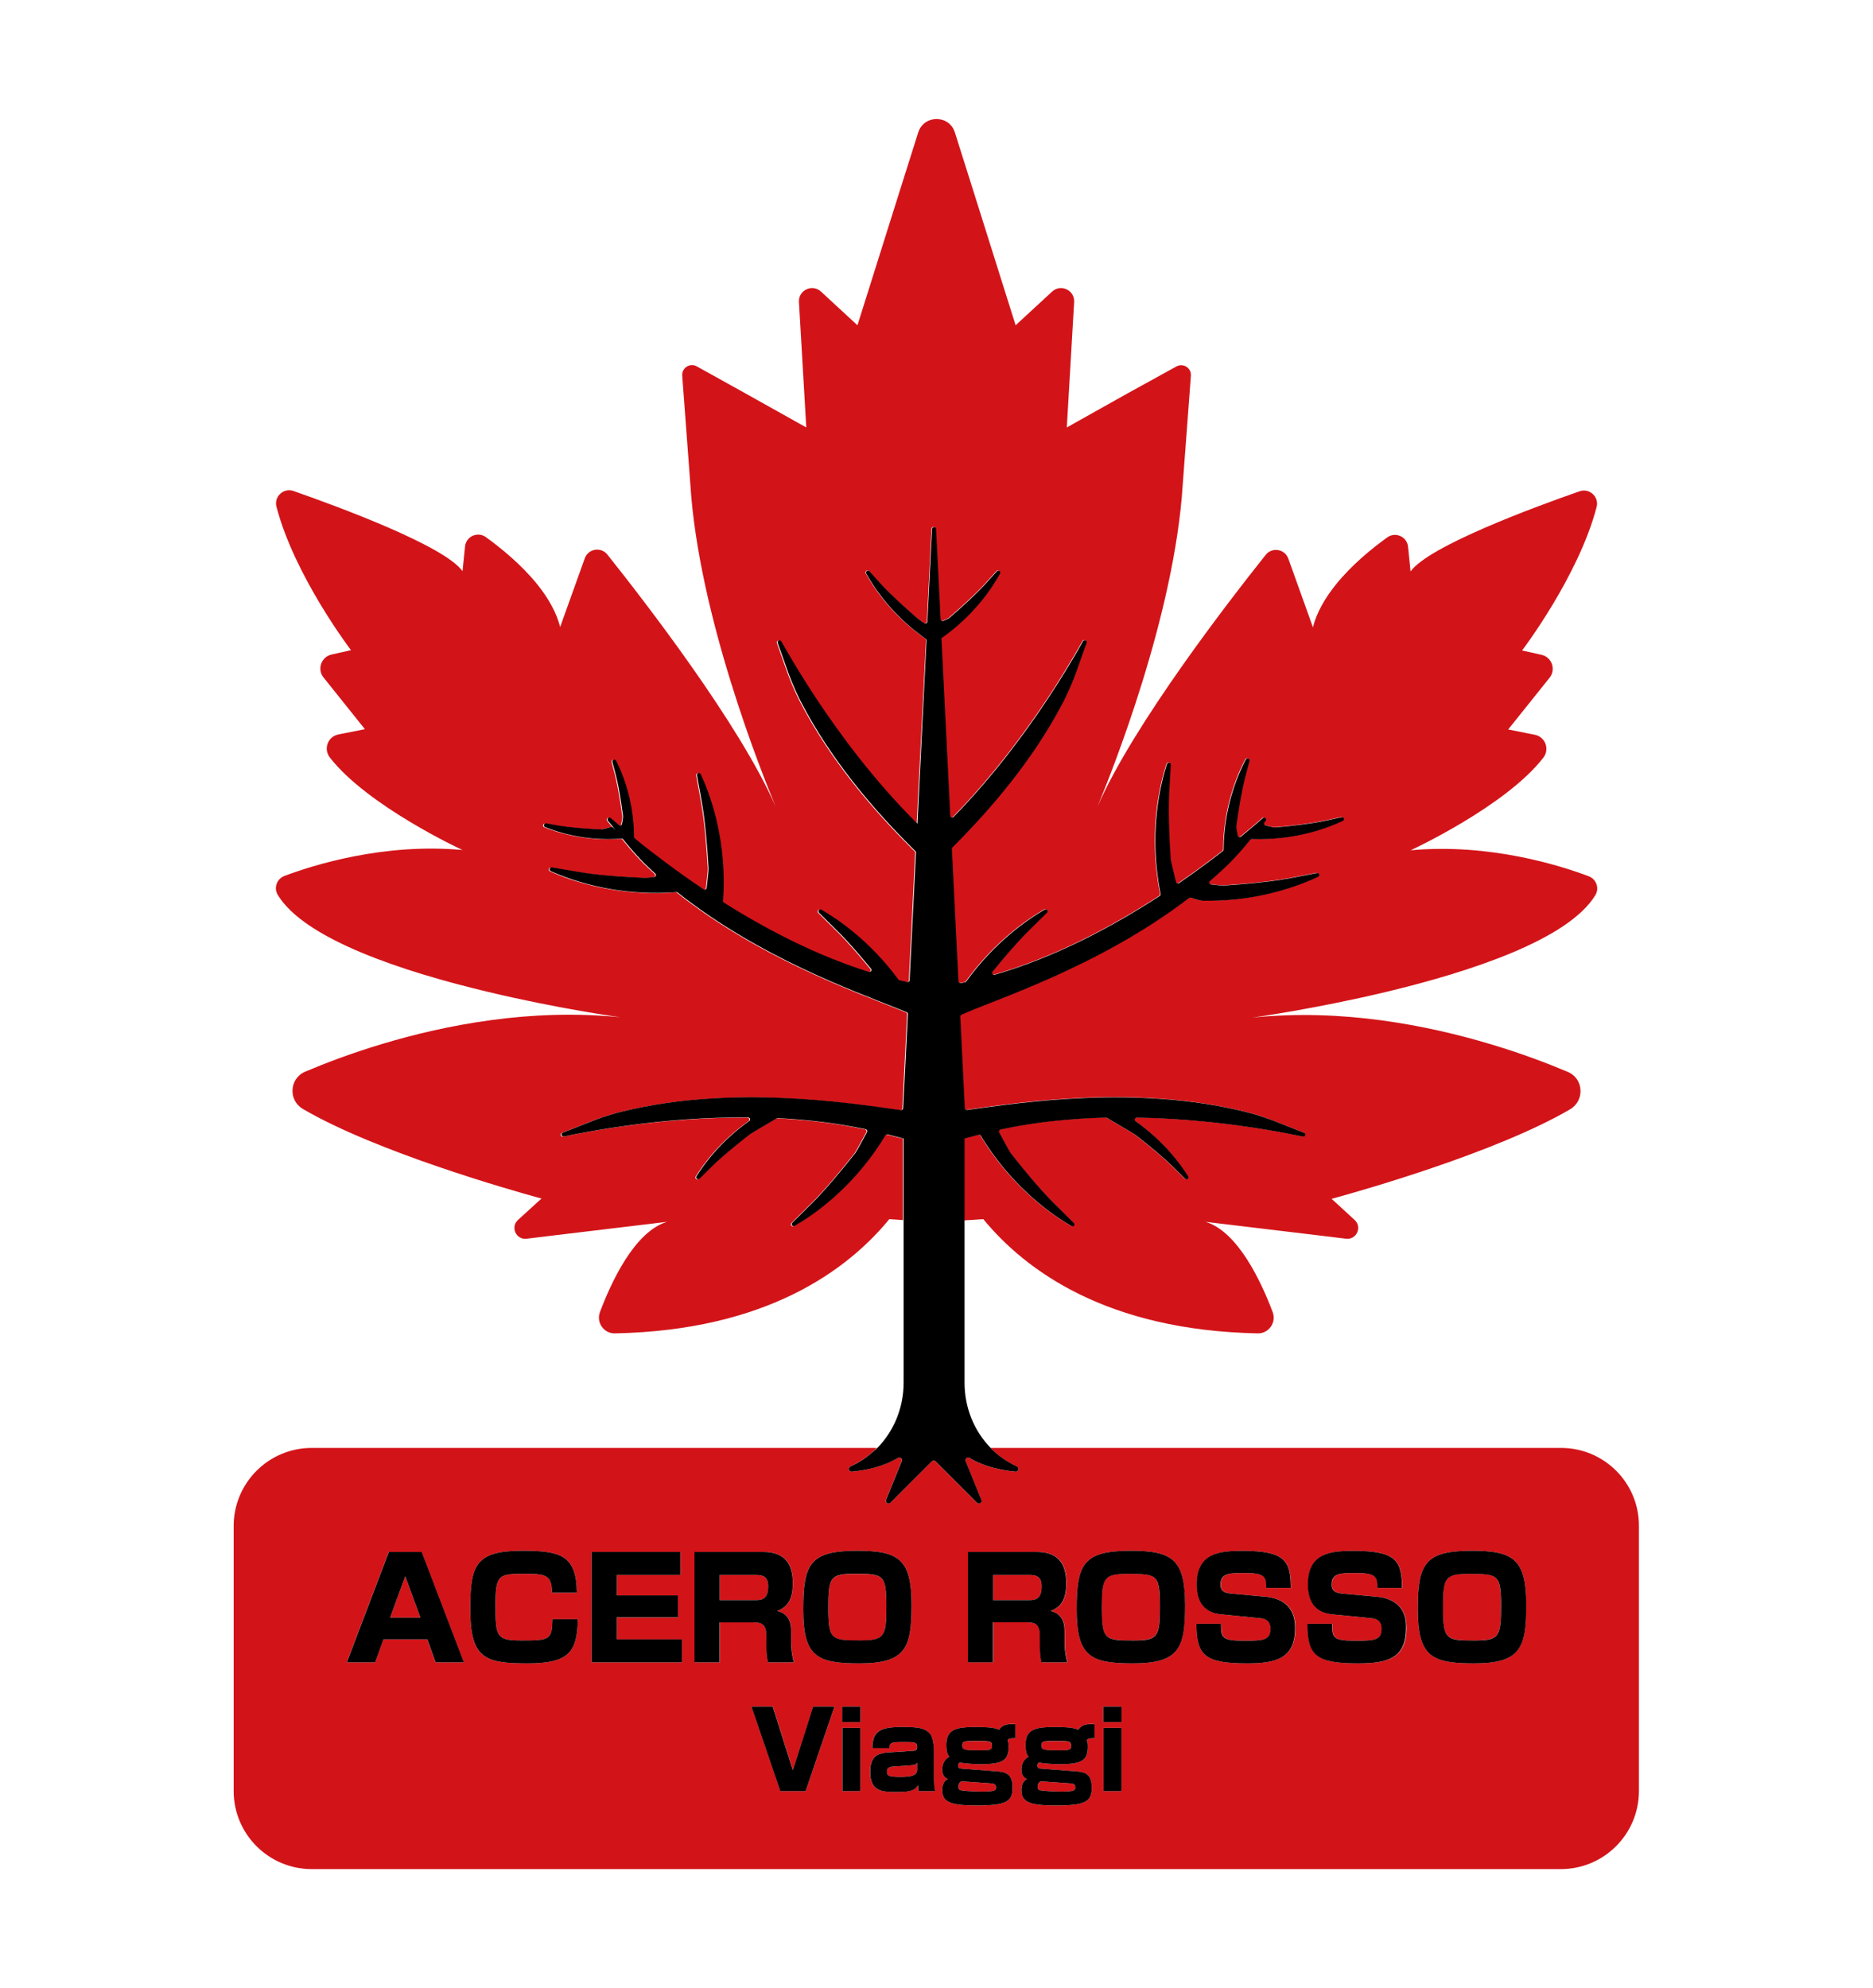
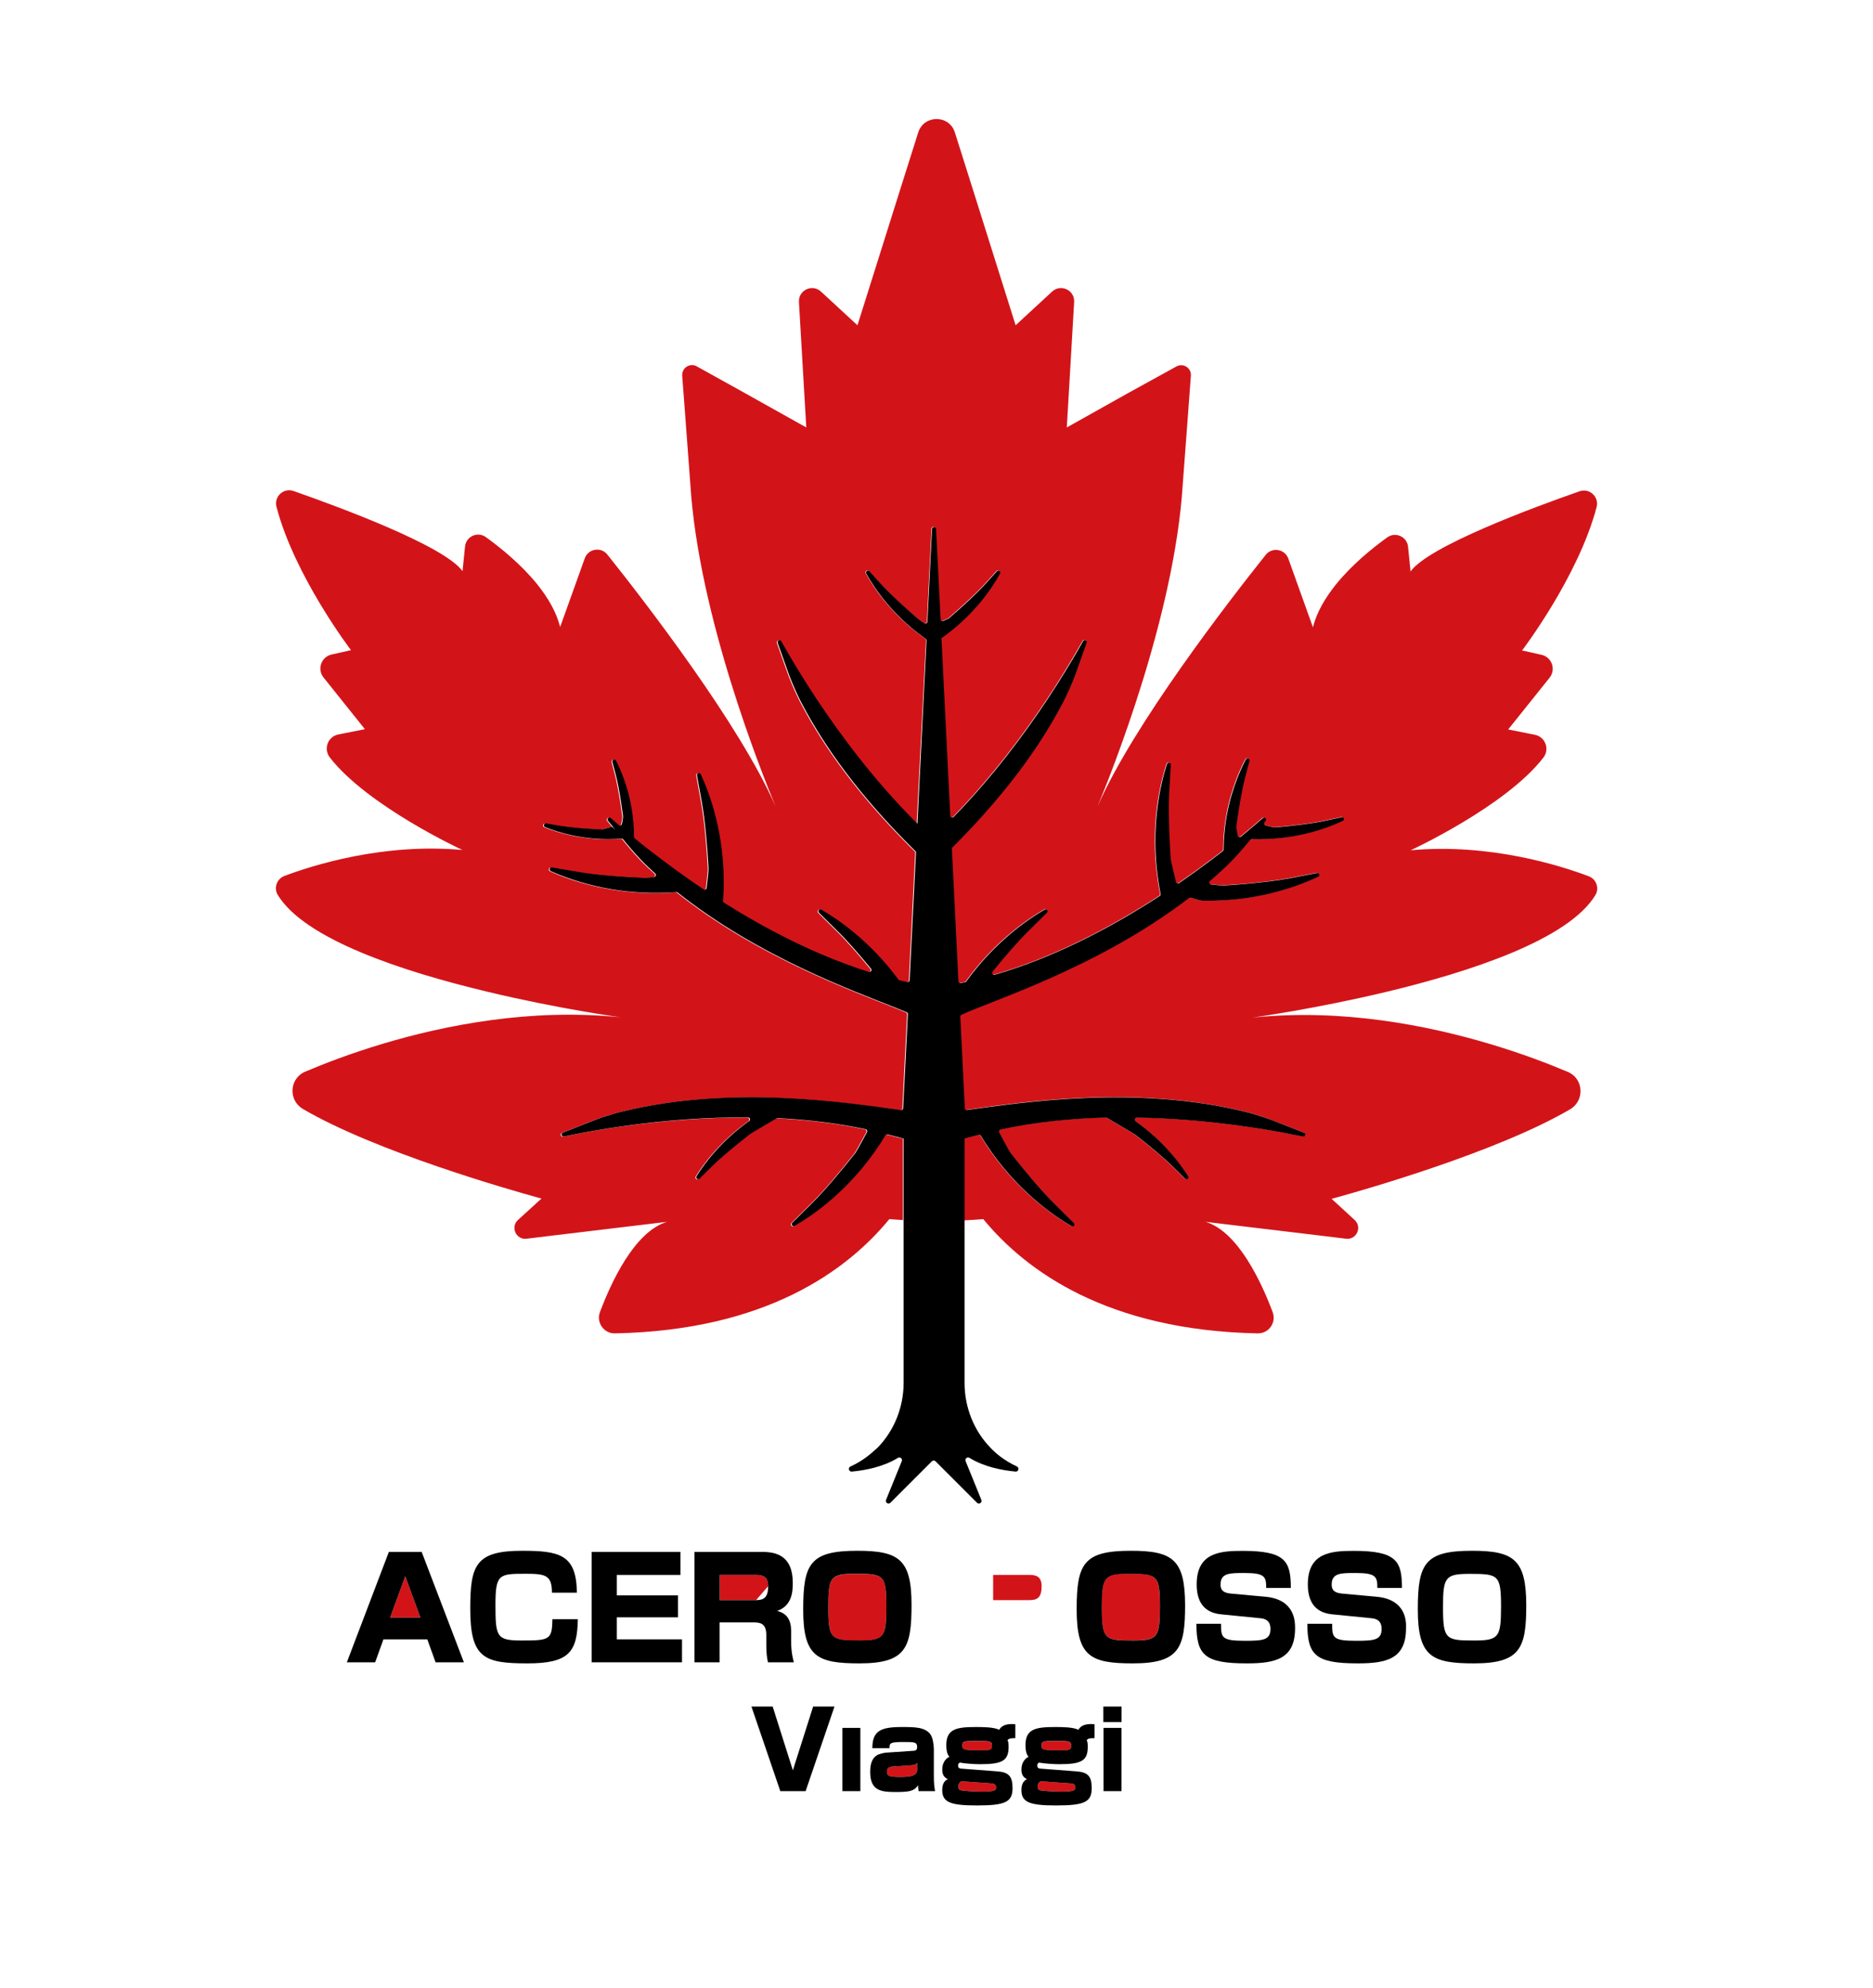
<svg xmlns="http://www.w3.org/2000/svg" version="1.1" id="Livello_1" x="0px" y="0px" viewBox="0 0 1939.7 2058.2" style="enable-background:new 0 0 1939.7 2058.2;" xml:space="preserve">
  <style type="text/css">
	.st0{fill:#D21419;}
	.st1{fill:#FFFFFF;}
</style>
  <g>
    <path class="st0" d="M943.7,1827.8l-19.1,1.3c-5.8,0.4-6.1,3-6.1,5.6c0,4.2,2.6,5.2,13.9,5.2c11.1,0,17.6-1.2,17.6-8.4v-6.3   C949.4,1826.1,948.4,1827.5,943.7,1827.8z" />
    <path class="st0" d="M1094.6,1802.7c-14.1,0-16,0-16,4.7c0,4.6,1.8,5,18,5c11.3,0,12.7,0,12.7-5.1   C1109.3,1802.8,1106.1,1802.7,1094.6,1802.7z" />
    <path class="st0" d="M994.3,1853.4c2.6,1.2,19.5,1.7,23.3,1.7c13.9,0,13.9-1.8,13.9-4.6c0-2.8-1.9-3.8-5.7-4l-29.3-2.1   c-1-0.1-4,1.3-4,5.7C992.5,1851.9,993.2,1852.9,994.3,1853.4z" />
    <path class="st0" d="M1012.6,1802.7c-14.1,0-16,0-16,4.7c0,4.6,1.8,5,18,5c11.3,0,12.7,0,12.7-5.1   C1027.2,1802.8,1024.1,1802.7,1012.6,1802.7z" />
    <path class="st0" d="M1076.4,1853.4c2.6,1.2,19.5,1.7,23.3,1.7c13.9,0,13.9-1.8,13.9-4.6c0-2.8-1.9-3.8-5.7-4l-29.3-2.1   c-1-0.1-4,1.3-4,5.7C1074.6,1851.9,1075.2,1852.9,1076.4,1853.4z" />
    <path class="st0" d="M890.3,1698.6c25.4,0,27.6-3.5,27.6-34.5c0-33.7-2.6-34.5-32.5-34.5c-25.4,0-27.6,3.5-27.6,34.5   C857.8,1697.7,860.6,1698.6,890.3,1698.6z" />
-     <path class="st0" d="M1521.9,1629.5c-25.4,0-27.6,3.5-27.6,34.5c0,33.6,2.8,34.5,32.5,34.5c25.4,0,27.6-3.5,27.6-34.5   C1554.4,1630.4,1551.8,1629.5,1521.9,1629.5z" />
    <polygon class="st0" points="404,1674.9 435.4,1674.9 419.7,1632.1  " />
    <path class="st0" d="M1078.7,1642.4c0-9.4-4.9-11.7-12.3-11.7h-37.9v26.1h37.7C1074.2,1656.8,1078.7,1654.2,1078.7,1642.4z" />
-     <path class="st0" d="M795.5,1642.4c0-9.4-4.9-11.7-12.3-11.7h-37.9v26.1H783C791,1656.8,795.5,1654.2,795.5,1642.4z" />
-     <path class="st0" d="M1616.6,1499.2h-590.8c3,3.1,6.3,6.1,9.8,8.8c5.2,4,11,7.5,17.4,10.4c2.9,1.3,1.8,5.6-1.4,5.3   c-14-1.3-32.7-4.9-47.7-14.2c-2.3-1.4-5,0.9-4,3.4l16.3,40.1c1.1,2.8-2.4,5.1-4.5,3l-42.9-42.9c-1.1-1.1-2.8-1.1-3.9,0l-42.9,42.9   c-2.1,2.1-5.6-0.2-4.5-3l16.3-40.1c1-2.5-1.7-4.8-4-3.4c-15,9.3-33.7,12.9-47.7,14.2c-3.1,0.3-4.2-4-1.4-5.3   c6.4-2.9,12.2-6.5,17.4-10.4c3.5-2.7,6.8-5.6,9.8-8.8h-585c-44.7,0-80.9,36.2-80.9,80.9v274.3c0,44.7,36.2,80.9,80.9,80.9h1293.5   c44.7,0,80.9-36.2,80.9-80.9v-274.3C1697.5,1535.4,1661.3,1499.2,1616.6,1499.2z M887.9,1605.7c43.2,0,56.1,9,56.1,56.1   c0,44.4-5.8,60.5-54,60.5c-43.9,0-58.3-7-58.3-56.1C831.7,1618.8,839.1,1605.7,887.9,1605.7z M451,1721.2l-8.6-23.8h-45.4   l-8.6,23.8h-29.3l43.5-114.3h33.9l43.7,114.3H451z M546.3,1722.3c-45,0-59.3-5.2-59.3-56.6c0-45.1,5.5-60,53.7-60   c38.7,0,56.4,3.9,56.7,43.4h-25.8c0-18.3-6.8-19.6-27.3-19.6c-27.6,0-31.2,0.3-31.2,32.5c0,33.4,1.5,36.6,27.7,36.6   c28.6,0,30.9-0.9,31.3-22h26.3C597.9,1710.6,589.1,1722.3,546.3,1722.3z M706.3,1721.2h-93.6v-114.3h92v23.8h-65.9v21.2h63.2v22.8   h-63.2v22.8h67.4V1721.2z M745.3,1721.2h-26v-114.3h70.5c13.3,0,31.3,3.3,31.3,31.8c0,8.7-0.4,23.8-16.2,29.3   c10.3,2.5,14.5,9.7,14.5,20.7v10.3c0,11.7,1.9,18.7,2.8,22.2h-26.8c-1.3-5.2-1.7-12.2-1.7-17.6v-10.7c0-12.9-7.3-13.1-14.4-13.1   h-33.9V1721.2z M834.3,1854.6h-26.1l-29.9-87.6h22l20.9,66l21-66h22L834.3,1854.6z M890.9,1854.6h-18.6v-65.5h18.6V1854.6z    M891.1,1783.1h-18.9V1767h18.9V1783.1z M951.2,1854.6c-0.2-2-0.4-4.1-0.6-6.1c-4,6.3-9.8,7-22.9,7c-14.7,0-26.6-0.9-26.6-20.6   c0-6.3,0.8-13.4,6.7-17.3c2.4-1.7,8.1-2.8,10-2.9l28-1.9c1.4-0.1,3.9-0.2,3.9-3.8c0-5.2-2.9-5.3-13.3-5.3   c-13.9,0-15.7,0.8-15.3,6.4h-17.8c0.1-17.6,8.1-21.9,30.2-21.9c13.7,0,24.3,0,30,7.6c2.8,3.8,3.4,11.8,3.4,14v28.9   c0,8.2,0.6,11.8,1.3,15.9H951.2z M1002.6,1606.9h70.5c13.3,0,31.3,3.3,31.3,31.8c0,8.7-0.4,23.8-16.2,29.3   c10.3,2.5,14.5,9.7,14.5,20.7v10.3c0,11.7,1.9,18.7,2.8,22.2h-26.8c-1.3-5.2-1.7-12.2-1.7-17.6v-10.7c0-12.9-7.3-13.1-14.4-13.1   h-33.9v41.3h-26V1606.9z M1051.5,1799.7c-5.7,0-7,0.7-8.1,2.1c0.8,1.9,1.1,2.8,1.1,6.9c0,14.3-6.2,18-29.6,18   c-5.2,0-16.3-0.7-20.9-1.7c-1.1,0.7-1.8,1.4-1.8,3c0,2.9,1.9,3.2,3.8,3.3l36.6,2.8c11.9,0.9,16,5,16,17.3c0,14.4-7.3,18-36.9,18   c-27.5,0-35.9-3.3-35.9-15.9c0-5.2,1.3-9.3,5.8-11.4c-5.6-2.1-5.8-7.7-5.8-10c0-7.7,4.6-11.9,7.4-13c-2.8-3.2-3.2-8.2-3.2-12.2   c0-16.8,10.7-18.7,30.7-18.7c6.3,0,19,0,24,2.9c1.3-2,3.9-6.1,13.4-6.1c1.1,0,1.8,0.1,3.3,0.2V1799.7z M1133.5,1799.7   c-5.7,0-7,0.7-8.1,2.1c0.8,1.9,1.1,2.8,1.1,6.9c0,14.3-6.2,18-29.6,18c-5.2,0-16.3-0.7-20.9-1.7c-1.1,0.7-1.8,1.4-1.8,3   c0,2.9,1.9,3.2,3.8,3.3l36.6,2.8c11.9,0.9,16,5,16,17.3c0,14.4-7.3,18-36.9,18c-27.5,0-35.9-3.3-35.9-15.9c0-5.2,1.3-9.3,5.8-11.4   c-5.6-2.1-5.8-7.7-5.8-10c0-7.7,4.6-11.9,7.4-13c-2.8-3.2-3.2-8.2-3.2-12.2c0-16.8,10.7-18.7,30.7-18.7c6.3,0,19,0,24,2.9   c1.3-2,3.9-6.1,13.4-6.1c1.1,0,1.8,0.1,3.3,0.2V1799.7z M1161.4,1854.6h-18.6v-65.5h18.6V1854.6z M1161.5,1783.1h-18.9V1767h18.9   V1783.1z M1173.3,1722.3c-43.9,0-58.3-7-58.3-56.1c0-47.4,7.4-60.5,56.1-60.5c43.2,0,56.1,9,56.1,56.1   C1227.2,1706.2,1221.4,1722.3,1173.3,1722.3z M1291.2,1722.3c-43.8,0-52.1-8.6-52.2-41h25.7c0.1,14.1,0.1,17.6,24.5,17.6   c19.3,0,26.7-0.9,26.7-12.3c0-4.4-1.2-10.2-10-11l-41.2-4.1c-18.4-1.9-25.2-13.9-25.2-31c0-32.9,24.2-34.7,47.7-34.7   c44.5,0,49.6,11,49.8,38.4h-25.5c0-11.7-1.5-15.5-22.6-15.5c-15.2,0-24.7,0-24.7,12c0,5.8,2.8,8.7,11.5,9.4l35,3.2   c30.8,2.8,30.8,25.8,30.8,32.8C1341.2,1717.7,1320.9,1722.3,1291.2,1722.3z M1406.3,1722.3c-43.8,0-52.1-8.6-52.2-41h25.7   c0.1,14.1,0.1,17.6,24.5,17.6c19.3,0,26.7-0.9,26.7-12.3c0-4.4-1.2-10.2-10-11l-41.2-4.1c-18.4-1.9-25.2-13.9-25.2-31   c0-32.9,24.2-34.7,47.7-34.7c44.5,0,49.6,11,49.8,38.4h-25.5c0-11.7-1.5-15.5-22.6-15.5c-15.2,0-24.7,0-24.7,12   c0,5.8,2.8,8.7,11.5,9.4l35,3.2c30.8,2.8,30.8,25.8,30.8,32.8C1456.4,1717.7,1436.1,1722.3,1406.3,1722.3z M1526.6,1722.3   c-43.9,0-58.3-7-58.3-56.1c0-47.4,7.4-60.5,56.1-60.5c43.2,0,56.1,9,56.1,56.1C1580.5,1706.2,1574.7,1722.3,1526.6,1722.3z" />
+     <path class="st0" d="M795.5,1642.4c0-9.4-4.9-11.7-12.3-11.7h-37.9v26.1H783z" />
    <path class="st0" d="M1168.6,1629.5c-25.4,0-27.6,3.5-27.6,34.5c0,33.6,2.8,34.5,32.5,34.5c25.4,0,27.6-3.5,27.6-34.5   C1201.1,1630.4,1198.5,1629.5,1168.6,1629.5z" />
    <path class="st0" d="M918.5,1174.8c-0.9-0.2-1.8,0.1-2.3,0.9c-1.9,3.1-3.8,6.1-5.7,9.1c-31.3,47.5-69.2,73.7-88.3,84.7   c-2.1,1.2-4.2-1.5-2.5-3.2l20-19.8c14.1-13.9,31.2-34.5,45.2-52.3c1.8-2.3,8.1-14.4,12.2-21.8c0.7-1.2,0-2.7-1.4-3   c-30.2-6.5-61-10-91.1-11.5c-0.4,0-0.8,0.1-1.1,0.3c-9.2,5.4-26.2,15.3-28,16.7c-13.5,10.4-29.1,23.2-39.7,33.7l-12.1,12   c-1.7,1.7-4.5-0.5-3.2-2.5c8.7-13.9,26-36.9,54.6-57.2c1.6-1.1,0.8-3.7-1.2-3.7c-44.7-0.3-86.9,3.4-122,8c-2.4,0.3-4.7,0.6-7.1,1   c-4,0.6-7.9,1.1-11.7,1.7c-20.1,3.1-37.1,6.3-49.9,9c-2.5,0.5-3.5-3-1.2-3.9l26.1-10.3c2.5-1,4.9-1.9,7.4-2.9   c5.3-1.9,10.6-3.8,16-5.4c3.2-1,6.4-1.9,9.6-2.7c0.8-0.2,1.7-0.4,2.5-0.6c114-27.9,232.8-9.2,288.6-1.5c1.2,0.2,2.2-0.7,2.3-1.9   l4.9-97.4c0-0.9-0.4-1.6-1.2-2c-2.8-1.2-6-2.5-9.6-3.9l-0.4,0.1c-0.1-0.1-0.2-0.2-0.3-0.4c-44.5-17.8-143.1-53.2-226.9-119.8   c-0.4-0.3-0.9-0.5-1.4-0.4c-3.3,0.3-6.5,0.4-9.7,0.6c-24.5,1-46.5-1.3-65.2-5c-24.7-4.9-43.7-12.1-55.1-17.3   c-2.2-1-1.2-4.3,1.2-3.9l27.7,4.7c8.3,1.4,17.9,2.5,27.9,3.5c13.6,1.2,28,2.1,41,2.7c1.4,0.1,5-0.3,9.3-0.9   c1.7-0.2,2.4-2.4,1.1-3.6c-2-1.8-4-3.6-6-5.5c-3.1-2.8-6-5.8-8.9-8.8c-3.9-4.1-7.7-8.3-11.3-12.6c-1.7-2-3.4-4.1-5.1-6.1l-2-2.5   c-0.4-0.5-1.1-0.8-1.7-0.7c-2.3,0.2-4.6,0.3-6.8,0.4c-1,0-2,0.1-3,0.1c-30.8,0.6-55.1-6.7-69.3-12.4c-2.3-0.9-1.3-4.3,1.1-3.9   l11.9,2.1c12.6,2.2,30,3.5,44.7,4.2c2.3,0.1,8-2.1,11-2.5c0.6-0.1,1.3,0.1,1.7,0.6l1.2,1.2l1.1,1.1l-1-1.3l-6.6-8.1   c-1.6-1.9,1-4.5,2.9-2.8c1.6,1.4,3.4,2.9,5.2,4.5c1,0.9,2,1.8,3.1,2.7c1.2,1,3.1,0.4,3.3-1.2c0.5-3,1.4-6.5,1.1-8.2   c-0.6-4.5-1.3-9.3-2-14c-1.7-10.7-3.7-21.5-5.9-30.1l-3.1-11.7c-0.6-2.4,2.7-3.6,3.8-1.4c3.3,6.5,7.1,15.3,10.5,26   c3.9,12.5,7.1,27.6,7.9,44.9c0.1,2.6,0.2,5.3,0.2,8c0,0.6,0.3,1.2,0.7,1.5c4.5,3.6,9.2,7.4,14.2,11.4c4.8,3.7,9.8,7.6,15.1,11.5   c12.7,9.6,26.8,19.7,42,29.9c1.3,0.9,3,0.1,3.2-1.4c0.9-8,2.1-17.6,2-20.1c-1.3-22.6-3.4-49.4-7-68.8l-5-27.7   c-0.4-2.4,2.8-3.4,3.9-1.2c9.3,19.9,25.4,63.1,23.7,120c-0.1,3.6-0.3,7.3-0.6,11.1c-0.1,0.7,0.3,1.5,0.9,1.9   c44,27.7,95.5,54.5,150.1,71.7c1.9,0.6,3.5-1.7,2.2-3.3c-11.3-13.8-23.4-27.8-33.8-38.1c0,0-11.3-11.2-20-19.8   c-1.7-1.7,0.4-4.4,2.5-3.2c17.3,10,50.3,32.5,79.7,72.3c0.3,0.4,0.7,0.7,1.2,0.8c2.6,0.6,5.2,1.2,7.9,1.8c1.2,0.3,2.4-0.6,2.5-1.9   l5-100.1l1.6-32.1l0-0.8c-1.2-1.2-2.5-2.4-3.7-3.7c-39.9-39.7-84.1-91.1-115.5-151.6c-1.9-3.7-3.7-7.5-5.4-11.3   c-2.3-5.1-4.5-10.3-6.5-15.6c-0.9-2.5-1.8-5-2.7-7.5l-9.4-26.5c-0.8-2.4,2.5-3.9,3.7-1.7c6.4,11.5,15.2,26.4,26.1,43.6   c3.3,5.1,6.7,10.4,10.3,15.9c25.2,38,59.3,83.7,100.9,125.7c1.2,1.2,2.5,2.5,3.7,3.7L959,663c0-0.7-0.3-1.4-0.9-1.8   c-1-0.7-1.9-1.3-2.8-2c-32-23.1-50.1-49.9-58.7-65.5c-1.2-2.1,1.7-4.2,3.3-2.4l11.4,12.6c10,11,24.9,24.6,37.8,35.7   c1.2,1.1,4.6,3.3,7.6,5.5c1.3,0.9,3.1,0,3.2-1.6l4.8-96c0.1-2.6,4-2.6,4.2,0l4.7,93.4c0.1,1.4,1.5,2.3,2.8,1.8   c2.6-1.1,5.2-2.1,6.3-3.1c12.9-11.2,27.8-24.7,37.8-35.7l11.4-12.6c1.6-1.8,4.5,0.2,3.3,2.4c-8.6,15.5-26.7,42.3-58.7,65.5   c-0.6,0.5-1.3,0.9-2,1.4l9.1,183.7c0.1,1.8,2.3,2.6,3.5,1.3c40.1-41.1,73.1-85.4,97.6-122.4c3.6-5.5,7.1-10.8,10.3-15.9   c10.9-17.2,19.6-32.1,26.1-43.6c1.2-2.2,4.5-0.7,3.7,1.7l-9.4,26.5c-0.9,2.5-1.8,5-2.7,7.5c-2,5.3-4.2,10.5-6.5,15.6   c-1.7,3.8-3.5,7.6-5.4,11.3c-31.2,60.2-75.1,111.3-114.9,150.9c-0.4,0.4-0.6,1-0.6,1.5l6.8,137.1c0.1,1.2,1.2,2.2,2.5,1.9   c1.5-0.3,2.9-0.6,4.4-0.9c0.5-0.1,0.9-0.4,1.2-0.8c29.7-41.1,63.6-64.2,81.2-74.4c2.1-1.2,4.1,1.6,2.4,3.2l-20,19.8   c-11.2,11.1-24.3,26.4-36.3,41.2c-1.3,1.6,0.2,3.8,2.1,3.3c62.8-18.2,122.1-49.8,170.9-81.6c0.7-0.5,1-1.3,0.9-2.1   c-0.9-4.2-1.6-8.4-2.2-12.5c-8.7-56.2,2-101.1,8.8-122c0.7-2.3,4.1-1.6,4,0.8l-1.6,28.1c-1.1,19.7,0,46.5,1.5,69.2   c0.2,2.9,3.6,15.8,5.5,24c0.3,1.4,2,2,3.2,1.2c11.6-8,22.5-15.9,32.5-23.4c4.4-3.3,8.7-6.6,12.8-9.8c0.5-0.4,0.8-1,0.8-1.6   c0-2.8,0.1-5.6,0.2-8.4c0.3-5.6,0.7-10.9,1.4-16.1c4-31.5,14.2-55.3,21.4-68.8c1.1-2.1,4.4-0.9,3.8,1.5l-4.3,16.4   c-3.8,14.4-7,34.3-9.3,51.2c-0.2,1.9,0.7,6.2,1.4,9.7c0.3,1.5,2.1,2.2,3.3,1.2c8.8-7.2,16.5-13.7,22.7-19.2   c1.9-1.6,4.5,0.9,2.9,2.8l-1.2,1.5c-1,1.2-0.3,3,1.2,3.3c3.6,0.8,8.3,2.1,10.4,2c17-1.5,37-3.8,51.6-6.9l16.6-3.6   c2.4-0.5,3.5,2.8,1.3,3.8c-16.1,7.6-46.4,18.8-85.9,18.9c-2.7,0-5.5,0-8.2-0.1c-0.6,0-1.3,0.2-1.7,0.7l-1.8,2.2   c-1.7,2.1-3.4,4.1-5.1,6.1c-2.6,3-5.2,6-7.9,8.9c-1.1,1.2-2.3,2.5-3.5,3.7c-2.9,3-5.8,6-8.9,8.8c-4.8,4.5-9.6,8.8-14.5,13   c-1.4,1.2-0.7,3.4,1.1,3.6c6,0.6,11.5,1.2,13.2,1.1c6.9-0.5,14.2-1,21.5-1.6c16.7-1.5,33.8-3.4,47.3-6l27.6-5.3   c2.4-0.5,3.4,2.8,1.3,3.8c-13.8,6.6-38.9,16.6-72.1,21.7c-14.4,2.2-30.4,3.5-47.7,3.1c-2.5-0.1-7.4-1.6-12.1-3.1   c-0.6-0.2-1.3-0.1-1.8,0.3c-94.7,72.6-205.7,106.7-235.8,121c-0.7,0.4-1.2,1.1-1.1,1.9l4.7,94.7c0.1,1.2,1.1,2.1,2.3,1.9   c56.3-7.8,174.2-26,287.4,1.7c4.1,1,8.1,2.1,12.1,3.3c2.8,0.8,5.6,1.7,8.3,2.7c2.6,0.9,5.1,1.8,7.7,2.7c2.5,0.9,5,1.9,7.4,2.9   l26.1,10.3c2.3,0.9,1.3,4.4-1.2,3.9c-11.2-2.4-25.6-5.1-42.4-7.8c-2.5-0.4-5-0.8-7.6-1.2c-6-0.9-12.2-1.8-18.8-2.7   c-30.2-4-65.5-7.3-103.3-7.9c-2,0-2.8,2.6-1.2,3.7c28.6,20.2,45.8,43.2,54.5,57.1c1.3,2.1-1.5,4.2-3.2,2.5l-12.1-12   c-10.6-10.5-26.2-23.2-39.7-33.7c-1.9-1.4-20.3-12-29.1-17.3c-0.3-0.2-0.7-0.3-1.1-0.3c-35.8,0.9-73,4.5-109.1,12.3   c-1.3,0.3-2,1.8-1.4,3c4.1,7.4,10.3,19.3,12.1,21.7c14.1,17.8,31.2,38.4,45.2,52.3l20,19.8c1.7,1.7-0.4,4.4-2.5,3.2   c-19.1-11-57-37.1-88.3-84.7c-1.9-2.9-3.8-5.9-5.6-8.9c-0.5-0.8-1.4-1.2-2.3-0.9c-4.3,1.2-14.5,3.8-14.5,3.8v85   c6.7-0.3,13.3-0.8,19.9-1.3c44,53.5,128.3,115.2,284.2,118.3c11.5,0.2,19.5-11.2,15.5-22c-11.5-30.6-35.8-83.4-69.5-93.5l120,14.4   l25.5,3.1c10.8,1.3,16.9-12,8.9-19.4L1382,1244l-3-2.7c0,0,1.5-0.4,4.4-1.2c26.5-7.3,166.7-47,242.6-91.5   c15.4-9,14.1-31.8-2.3-38.7c-39.6-16.8-110-42.2-192.9-53.4c-42.1-5.7-87.3-7.6-133.5-2.9c0,0,63.9-8.8,138-26.5   c87.4-20.9,188.9-54.2,216.9-100.3c4.3-7.2,1-16.5-6.9-19.5c-28.8-10.9-102.3-34.4-184.4-26.9c0,0,98.4-45.4,137.4-95.9   c6.8-8.7,2.1-21.5-8.8-23.7l-27.6-5.5l42.9-53.6c6.8-8.6,2.3-21.3-8.4-23.7l-20.1-4.5c0,0,58.4-76.6,77.2-148.6   c2.7-10.5-7.5-19.8-17.7-16.2c-47.6,16.6-156.3,56.8-175,83l-2.6-25.6c-1-10.4-13-15.8-21.5-9.7c-15.3,11-36.9,28.4-53.6,49.3   c-10.7,13.4-19.5,28.2-23.4,43.8l-25.5-71.1c-3.6-10-16.8-12.2-23.4-3.9c-38.1,47.8-137,175.5-174.3,260.8   c14.5-34.9,80-198.1,88.4-334.1l4.3-57.2l4.1-55c0.6-8-7.9-13.4-14.9-9.6l-51,28.1l-62.6,35.1l7.6-129.9   c0.7-12.2-13.8-19.1-22.8-10.8l-37.8,34.9l-44.1-140.1l-18.8-59.5c-5.8-18.6-32.1-18.6-38,0l-18.8,59.5l-44.1,140.1l-37.8-34.9   c-9-8.3-23.5-1.4-22.8,10.8l7.6,129.9L769.6,406l-48.1-26.7c-7-3.9-15.5,1.6-15,9.6l3.5,46.6l4.9,65.6   c8.4,136,73.9,299.2,88.4,334.1C766,749.7,667.1,622,629,574.2c-6.6-8.3-19.8-6.1-23.4,3.9l-25.5,71.1   c-3.9-15.5-12.7-30.4-23.4-43.8c-16.8-20.9-38.3-38.3-53.6-49.3c-8.5-6.1-20.4-0.7-21.5,9.7l-2.6,25.6   c-18.7-26.2-127.3-66.3-175-83c-10.2-3.6-20.4,5.7-17.7,16.2c18.7,72,77.2,148.6,77.2,148.6l-20.1,4.5   c-10.7,2.4-15.2,15.2-8.4,23.7l42.9,53.6l-27.6,5.5c-10.8,2.2-15.5,14.9-8.8,23.7c39.1,50.5,137.4,95.9,137.4,95.9   c-82.1-7.5-155.5,16-184.4,26.9c-7.8,3-11.2,12.3-6.9,19.5c27.9,46.1,129.5,79.4,216.9,100.3c74.1,17.8,138,26.5,138,26.5   c-46.2-4.7-91.4-2.8-133.5,2.9c-82.9,11.1-153.3,36.6-192.9,53.4c-16.5,7-17.8,29.7-2.3,38.7c75.9,44.4,216.1,84.2,242.6,91.5   c2.8,0.8,4.4,1.2,4.4,1.2l-3,2.7l-21.4,19.5c-8,7.3-1.9,20.7,8.9,19.4l25.5-3.1l120-14.4c-33.8,10.1-58,62.9-69.5,93.5   c-4,10.7,4,22.2,15.5,22c156-3.1,240.3-64.8,284.2-118.3c4.7,0.4,9.4,0.7,14.1,1v-84.4C935,1179.1,923.4,1176.1,918.5,1174.8z" />
    <path d="M898.2,1508c-5.2,4-10.9,7.5-17.4,10.4c-2.9,1.3-1.8,5.6,1.4,5.3c14-1.3,32.7-4.9,47.7-14.2c2.3-1.4,5,0.9,4,3.4   l-16.3,40.1c-1.1,2.8,2.4,5.1,4.5,3l42.9-42.9c1.1-1.1,2.8-1.1,3.9,0l42.9,42.9c2.1,2.1,5.6-0.2,4.5-3l-16.3-40.1   c-1-2.5,1.7-4.8,4-3.4c15,9.3,33.7,12.9,47.7,14.2c3.1,0.3,4.2-4,1.4-5.3c-6.4-2.9-12.2-6.5-17.4-10.4c-3.5-2.7-6.8-5.6-9.8-8.8   c-17.4-17.8-27-42.1-27-67.3v-168.1v-85c0,0,10.2-2.6,14.5-3.8c0.9-0.2,1.8,0.1,2.3,0.9c1.8,3.1,3.7,6,5.6,8.9   c31.3,47.5,69.2,73.7,88.3,84.7c2.1,1.2,4.2-1.5,2.5-3.2l-20-19.8c-14.1-13.9-31.2-34.5-45.2-52.3c-1.8-2.3-8-14.2-12.1-21.7   c-0.7-1.2,0-2.7,1.4-3c36.2-7.8,73.3-11.4,109.1-12.3c0.4,0,0.7,0.1,1.1,0.3c8.8,5.3,27.2,15.9,29.1,17.3   c13.5,10.4,29.1,23.2,39.7,33.7l12.1,12c1.7,1.7,4.5-0.5,3.2-2.5c-8.7-13.9-25.9-36.8-54.5-57.1c-1.6-1.2-0.8-3.7,1.2-3.7   c37.7,0.6,73.1,3.9,103.3,7.9c6.5,0.9,12.8,1.8,18.8,2.7c2.6,0.4,5.1,0.8,7.6,1.2c16.8,2.7,31.2,5.5,42.4,7.8   c2.5,0.5,3.5-3,1.2-3.9l-26.1-10.3c-2.5-1-4.9-1.9-7.4-2.9c-2.5-0.9-5.1-1.8-7.7-2.7c-2.8-0.9-5.6-1.8-8.3-2.7   c-4-1.2-8-2.3-12.1-3.3c-113.2-27.7-231.1-9.4-287.4-1.7c-1.2,0.2-2.2-0.7-2.3-1.9l-4.7-94.7c0-0.8,0.4-1.6,1.1-1.9   c30.1-14.3,141.1-48.4,235.8-121c0.5-0.4,1.2-0.5,1.8-0.3c4.7,1.5,9.6,3,12.1,3.1c17.3,0.3,33.2-0.9,47.7-3.1   c33.2-5.1,58.3-15.1,72.1-21.7c2.2-1,1.1-4.3-1.3-3.8l-27.6,5.3c-13.5,2.6-30.5,4.5-47.3,6c-7.3,0.6-14.6,1.2-21.5,1.6   c-1.8,0.1-7.3-0.4-13.2-1.1c-1.8-0.2-2.5-2.4-1.1-3.6c4.9-4.2,9.8-8.6,14.5-13c3.1-2.8,6-5.8,8.9-8.8c1.2-1.2,2.3-2.4,3.5-3.7   c2.7-2.9,5.3-5.9,7.9-8.9c1.7-2,3.4-4.1,5.1-6.1l1.8-2.2c0.4-0.5,1-0.8,1.7-0.7c2.8,0.1,5.5,0.1,8.2,0.1   c39.5-0.1,69.8-11.3,85.9-18.9c2.2-1,1.1-4.4-1.3-3.8l-16.6,3.6c-14.5,3.1-34.6,5.4-51.6,6.9c-2.1,0.2-6.8-1.2-10.4-2   c-1.5-0.3-2.1-2.1-1.2-3.3l1.2-1.5c1.6-1.9-1-4.5-2.9-2.8c-6.3,5.5-13.9,12-22.7,19.2c-1.2,1-3,0.3-3.3-1.2   c-0.6-3.5-1.6-7.7-1.4-9.7c2.3-16.9,5.5-36.8,9.3-51.2l4.3-16.4c0.6-2.3-2.6-3.6-3.8-1.5c-7.1,13.5-17.4,37.4-21.4,68.8   c-0.6,5.2-1.1,10.5-1.4,16.1c-0.1,2.7-0.2,5.5-0.2,8.4c0,0.6-0.3,1.2-0.8,1.6c-4.1,3.2-8.3,6.4-12.8,9.8   c-10,7.5-20.9,15.4-32.5,23.4c-1.2,0.8-2.8,0.2-3.2-1.2c-1.9-8.3-5.3-21.1-5.5-24c-1.5-22.6-2.6-49.4-1.5-69.2l1.6-28.1   c0.1-2.4-3.2-3-4-0.8c-6.8,20.9-17.4,65.8-8.8,122c0.6,4.1,1.4,8.3,2.2,12.5c0.2,0.8-0.2,1.7-0.9,2.1   c-48.9,31.8-108.1,63.4-170.9,81.6c-1.9,0.6-3.4-1.7-2.1-3.3c12-14.8,25.1-30.1,36.3-41.2l20-19.8c1.7-1.7-0.4-4.4-2.4-3.2   c-17.6,10.2-51.5,33.3-81.2,74.4c-0.3,0.4-0.7,0.7-1.2,0.8c-1.5,0.3-2.9,0.6-4.4,0.9c-1.2,0.2-2.4-0.7-2.5-1.9l-6.8-137.1   c0-0.6,0.2-1.1,0.6-1.5c39.7-39.6,83.7-90.8,114.9-150.9c1.9-3.7,3.7-7.5,5.4-11.3c2.3-5.1,4.5-10.3,6.5-15.6   c0.9-2.5,1.8-5,2.7-7.5l9.4-26.5c0.8-2.4-2.5-3.9-3.7-1.7c-6.4,11.5-15.2,26.4-26.1,43.6c-3.3,5.1-6.7,10.4-10.3,15.9   c-24.5,37-57.5,81.3-97.6,122.4c-1.2,1.3-3.4,0.4-3.5-1.3l-9.1-183.7c0.7-0.5,1.3-0.9,2-1.4c32-23.1,50.1-49.9,58.7-65.5   c1.2-2.1-1.7-4.2-3.3-2.4l-11.4,12.6c-10,11-24.9,24.6-37.8,35.7c-1.1,1-3.7,2-6.3,3.1c-1.3,0.5-2.7-0.4-2.8-1.8l-4.7-93.4   c-0.1-2.6-4-2.6-4.2,0l-4.8,96c-0.1,1.6-1.9,2.5-3.2,1.6c-3.1-2.1-6.4-4.4-7.6-5.5c-12.9-11.2-27.8-24.7-37.8-35.7l-11.4-12.6   c-1.6-1.8-4.5,0.2-3.3,2.4c8.6,15.5,26.7,42.3,58.7,65.5c0.9,0.7,1.9,1.3,2.8,2c0.6,0.4,0.9,1.1,0.9,1.8l-9.4,189.7   c-1.2-1.2-2.5-2.5-3.7-3.7c-41.6-42-75.7-87.7-100.9-125.7c-3.6-5.5-7-10.8-10.3-15.9c-10.9-17.2-19.6-32.1-26.1-43.6   c-1.2-2.2-4.5-0.7-3.7,1.7l9.4,26.5c0.9,2.5,1.8,5,2.7,7.5c2,5.3,4.2,10.5,6.5,15.6c1.7,3.8,3.5,7.6,5.4,11.3   c31.4,60.5,75.6,111.9,115.5,151.6c1.2,1.2,2.5,2.5,3.7,3.7l0,0.8l-1.6,32.1l-5,100.1c-0.1,1.3-1.2,2.2-2.5,1.9   c-2.6-0.6-5.2-1.2-7.9-1.8c-0.5-0.1-0.9-0.4-1.2-0.8c-29.4-39.8-62.4-62.3-79.7-72.3c-2.1-1.2-4.2,1.5-2.5,3.2   c8.7,8.6,20,19.8,20,19.8c10.4,10.3,22.5,24.3,33.8,38.1c1.3,1.6-0.3,3.9-2.2,3.3c-54.5-17.1-106.1-44-150.1-71.7   c-0.6-0.4-1-1.1-0.9-1.9c0.3-3.7,0.4-7.5,0.6-11.1c1.7-56.9-14.4-100.1-23.7-120c-1-2.2-4.3-1.1-3.9,1.2l5,27.7   c3.5,19.5,5.7,46.2,7,68.8c0.1,2.4-1.1,12.1-2,20.1c-0.2,1.5-1.9,2.3-3.2,1.4c-15.2-10.2-29.3-20.3-42-29.9   c-5.3-4-10.3-7.8-15.1-11.5c-5-3.9-9.8-7.7-14.2-11.4c-0.5-0.4-0.7-0.9-0.7-1.5c0-2.7-0.1-5.4-0.2-8c-0.8-17.3-4-32.4-7.9-44.9   c-3.3-10.7-7.2-19.5-10.5-26c-1.1-2.2-4.4-0.9-3.8,1.4l3.1,11.7c2.3,8.6,4.3,19.4,5.9,30.1c0.7,4.8,1.4,9.5,2,14   c0.2,1.6-0.6,5.2-1.1,8.2c-0.3,1.6-2.1,2.2-3.3,1.2c-1.1-0.9-2.1-1.8-3.1-2.7c-1.8-1.6-3.5-3.1-5.2-4.5c-1.9-1.7-4.5,0.9-2.9,2.8   l6.6,8.1l1,1.3l-1.1-1.1l-1.2-1.2c-0.5-0.5-1.1-0.7-1.7-0.6c-3,0.5-8.7,2.6-11,2.5c-14.7-0.7-32-2-44.7-4.2l-11.9-2.1   c-2.4-0.4-3.4,3-1.1,3.9c14.1,5.7,38.5,13.1,69.3,12.4c1,0,2,0,3-0.1c2.2-0.1,4.5-0.2,6.8-0.4c0.7-0.1,1.3,0.2,1.7,0.7l2,2.5   c1.7,2.1,3.4,4.1,5.1,6.1c3.6,4.3,7.4,8.5,11.3,12.6c2.9,3,5.8,6,8.9,8.8c2,1.9,4,3.7,6,5.5c1.3,1.2,0.6,3.3-1.1,3.6   c-4.3,0.5-8,0.9-9.3,0.9c-13-0.6-27.4-1.4-41-2.7c-10-0.9-19.6-2.1-27.9-3.5l-27.7-4.7c-2.4-0.4-3.4,2.9-1.2,3.9   c11.4,5.1,30.4,12.4,55.1,17.3c18.7,3.7,40.7,6,65.2,5c3.2-0.1,6.4-0.3,9.7-0.6c0.5,0,1,0.1,1.4,0.4   c83.8,66.6,182.4,102,226.9,119.8c0.1,0.1,0.2,0.3,0.3,0.4l0.4-0.1c3.6,1.4,6.8,2.7,9.6,3.9c0.8,0.3,1.3,1.1,1.2,2l-4.9,97.4   c-0.1,1.2-1.1,2.1-2.3,1.9c-55.8-7.7-174.6-26.4-288.6,1.5c-0.8,0.2-1.7,0.4-2.5,0.6c-3.2,0.8-6.4,1.7-9.6,2.7   c-5.4,1.6-10.8,3.4-16,5.4c-2.5,0.9-5,1.9-7.4,2.9l-26.1,10.3c-2.3,0.9-1.3,4.4,1.2,3.9c12.9-2.7,29.9-5.9,49.9-9   c3.8-0.6,7.7-1.1,11.7-1.7c2.3-0.3,4.7-0.7,7.1-1c35.1-4.7,77.2-8.4,122-8c2,0,2.8,2.6,1.2,3.7c-28.6,20.3-45.9,43.3-54.6,57.2   c-1.3,2.1,1.5,4.2,3.2,2.5l12.1-12c10.6-10.5,26.2-23.2,39.7-33.7c1.8-1.4,18.8-11.2,28-16.7c0.3-0.2,0.7-0.3,1.1-0.3   c30.1,1.5,60.9,5.1,91.1,11.5c1.3,0.3,2,1.8,1.4,3c-4.1,7.4-10.4,19.5-12.2,21.8c-14.1,17.8-31.2,38.4-45.2,52.3l-20,19.8   c-1.7,1.7,0.4,4.4,2.5,3.2c19.1-11,57-37.1,88.3-84.7c1.9-2.9,3.8-6,5.7-9.1c0.5-0.8,1.4-1.2,2.3-0.9c4.8,1.3,16.5,4.3,16.5,4.3   v84.4v168.4c0,25.2-9.6,49.5-27,67.3C905,1502.3,901.8,1505.3,898.2,1508z" />
    <path d="M402.7,1606.9l-43.5,114.3h29.3l8.6-23.8h45.4l8.6,23.8h29.3l-43.7-114.3H402.7z M404,1674.9l15.7-42.8l15.7,42.8H404z" />
    <path d="M540.8,1698.6c-26.3,0-27.7-3.2-27.7-36.6c0-32.2,3.6-32.5,31.2-32.5c20.5,0,27.3,1.3,27.3,19.6h25.8   c-0.3-39.5-18-43.4-56.7-43.4c-48.2,0-53.7,14.9-53.7,60c0,51.3,14.4,56.6,59.3,56.6c42.8,0,51.6-11.7,52.1-45.8h-26.3   C571.7,1697.7,569.4,1698.6,540.8,1698.6z" />
    <polygon points="638.8,1674.6 702.1,1674.6 702.1,1651.9 638.8,1651.9 638.8,1630.7 704.7,1630.7 704.7,1606.9 612.7,1606.9    612.7,1721.2 706.3,1721.2 706.3,1697.4 638.8,1697.4  " />
    <path d="M793.6,1692.9v10.7c0,5.4,0.4,12.3,1.7,17.6h26.8c-0.9-3.5-2.8-10.4-2.8-22.2v-10.3c0-11-4.2-18.3-14.5-20.7   c15.8-5.5,16.2-20.6,16.2-29.3c0-28.4-18-31.8-31.3-31.8h-70.5v114.3h26v-41.3h33.9C786.3,1679.8,793.6,1680,793.6,1692.9z    M745.3,1630.7h37.9c7.4,0,12.3,2.3,12.3,11.7c0,11.7-4.5,14.4-12.5,14.4h-37.7V1630.7z" />
    <path d="M890,1722.3c48.2,0,54-16.1,54-60.5c0-47.1-12.9-56.1-56.1-56.1c-48.7,0-56.1,13.1-56.1,60.5   C831.7,1715.4,846.1,1722.3,890,1722.3z M885.4,1629.5c29.9,0,32.5,0.9,32.5,34.5c0,31-2.2,34.5-27.6,34.5   c-29.7,0-32.5-0.9-32.5-34.5C857.8,1633,860,1629.5,885.4,1629.5z" />
-     <path d="M1028.5,1679.8h33.9c7.1,0,14.4,0.1,14.4,13.1v10.7c0,5.4,0.4,12.3,1.7,17.6h26.8c-0.9-3.5-2.8-10.4-2.8-22.2v-10.3   c0-11-4.2-18.3-14.5-20.7c15.8-5.5,16.2-20.6,16.2-29.3c0-28.4-18-31.8-31.3-31.8h-70.5v114.3h26V1679.8z M1028.5,1630.7h37.9   c7.4,0,12.3,2.3,12.3,11.7c0,11.7-4.5,14.4-12.5,14.4h-37.7V1630.7z" />
    <path d="M1171.1,1605.7c-48.7,0-56.1,13.1-56.1,60.5c0,49.2,14.4,56.1,58.3,56.1c48.2,0,54-16.1,54-60.5   C1227.2,1614.7,1214.3,1605.7,1171.1,1605.7z M1173.6,1698.6c-29.7,0-32.5-0.9-32.5-34.5c0-31,2.2-34.5,27.6-34.5   c29.9,0,32.5,0.9,32.5,34.5C1201.1,1695.1,1199,1698.6,1173.6,1698.6z" />
    <path d="M1310.5,1653.3l-35-3.2c-8.7-0.7-11.5-3.6-11.5-9.4c0-12,9.4-12,24.7-12c21.2,0,22.6,3.8,22.6,15.5h25.5   c-0.1-27.4-5.2-38.4-49.8-38.4c-23.5,0-47.7,1.7-47.7,34.7c0,17.1,6.8,29.2,25.2,31l41.2,4.1c8.8,0.9,10,6.7,10,11   c0,11.5-7.4,12.3-26.7,12.3c-24.4,0-24.4-3.5-24.5-17.6H1239c0.1,32.5,8.4,41,52.2,41c29.7,0,50-4.6,50-36.3   C1341.2,1679.1,1341.2,1656.1,1310.5,1653.3z" />
    <path d="M1425.6,1653.3l-35-3.2c-8.7-0.7-11.5-3.6-11.5-9.4c0-12,9.4-12,24.7-12c21.2,0,22.6,3.8,22.6,15.5h25.5   c-0.1-27.4-5.2-38.4-49.8-38.4c-23.5,0-47.7,1.7-47.7,34.7c0,17.1,6.8,29.2,25.2,31l41.2,4.1c8.8,0.9,10,6.7,10,11   c0,11.5-7.4,12.3-26.7,12.3c-24.4,0-24.4-3.5-24.5-17.6h-25.7c0.1,32.5,8.4,41,52.2,41c29.7,0,50-4.6,50-36.3   C1456.4,1679.1,1456.4,1656.1,1425.6,1653.3z" />
    <path d="M1524.4,1605.7c-48.7,0-56.1,13.1-56.1,60.5c0,49.2,14.4,56.1,58.3,56.1c48.2,0,54-16.1,54-60.5   C1580.5,1614.7,1567.6,1605.7,1524.4,1605.7z M1526.9,1698.6c-29.7,0-32.5-0.9-32.5-34.5c0-31,2.2-34.5,27.6-34.5   c29.9,0,32.5,0.9,32.5,34.5C1554.4,1695.1,1552.2,1698.6,1526.9,1698.6z" />
    <polygon points="821.1,1833 800.2,1767 778.2,1767 808.1,1854.6 834.3,1854.6 864.2,1767 842.1,1767  " />
    <rect x="872.4" y="1789.1" width="18.6" height="65.5" />
-     <rect x="872.2" y="1767" width="18.9" height="16.1" />
    <path d="M967,1809.8c0-2.2-0.7-10.2-3.4-14c-5.7-7.6-16.3-7.6-30-7.6c-22.1,0-30.1,4.3-30.2,21.9h17.8c-0.3-5.7,1.4-6.4,15.3-6.4   c10.4,0,13.3,0.1,13.3,5.3c0,3.6-2.4,3.7-3.9,3.8l-28,1.9c-1.9,0.1-7.6,1.2-10,2.9c-5.9,3.9-6.7,11-6.7,17.3   c0,19.7,11.9,20.6,26.6,20.6c13.1,0,18.9-0.7,22.9-7c0.1,2,0.3,4.1,0.6,6.1h17.1c-0.8-4.1-1.3-7.7-1.3-15.9V1809.8z M950,1831.5   c0,7.2-6.4,8.4-17.6,8.4c-11.3,0-13.9-1-13.9-5.2c0-2.6,0.3-5.1,6.1-5.6l19.1-1.3c4.7-0.3,5.7-1.7,6.2-2.7V1831.5z" />
    <path d="M1034.7,1791.1c-5-2.9-17.7-2.9-24-2.9c-20,0-30.7,1.9-30.7,18.7c0,4,0.4,9,3.2,12.2c-2.9,1.1-7.4,5.3-7.4,13   c0,2.3,0.2,7.9,5.8,10c-4.4,2.1-5.8,6.2-5.8,11.4c0,12.6,8.4,15.9,35.9,15.9c29.6,0,36.9-3.6,36.9-18c0-12.3-4.1-16.5-16-17.3   l-36.6-2.8c-1.9-0.1-3.8-0.4-3.8-3.3c0-1.6,0.7-2.3,1.8-3c4.6,1,15.7,1.7,20.9,1.7c23.3,0,29.6-3.7,29.6-18c0-4.1-0.3-5-1.1-6.9   c1.1-1.4,2.4-2.1,8.1-2.1v-14.4c-1.6-0.1-2.2-0.2-3.3-0.2C1038.6,1785,1036,1789.1,1034.7,1791.1z M996.5,1844.4l29.3,2.1   c3.8,0.2,5.7,1.2,5.7,4c0,2.8,0,4.6-13.9,4.6c-3.9,0-20.8-0.4-23.3-1.7c-1.1-0.4-1.8-1.4-1.8-3.3   C992.5,1845.7,995.5,1844.2,996.5,1844.4z M1014.6,1812.3c-16.2,0-18-0.4-18-5c0-4.7,1.9-4.7,16-4.7c11.6,0,14.7,0.1,14.7,4.6   C1027.2,1812.3,1025.9,1812.3,1014.6,1812.3z" />
    <path d="M1116.7,1791.1c-5-2.9-17.7-2.9-24-2.9c-20,0-30.7,1.9-30.7,18.7c0,4,0.4,9,3.2,12.2c-2.9,1.1-7.4,5.3-7.4,13   c0,2.3,0.2,7.9,5.8,10c-4.4,2.1-5.8,6.2-5.8,11.4c0,12.6,8.4,15.9,35.9,15.9c29.6,0,36.9-3.6,36.9-18c0-12.3-4.1-16.5-16-17.3   l-36.6-2.8c-1.9-0.1-3.8-0.4-3.8-3.3c0-1.6,0.7-2.3,1.8-3c4.6,1,15.7,1.7,20.9,1.7c23.3,0,29.6-3.7,29.6-18c0-4.1-0.3-5-1.1-6.9   c1.1-1.4,2.4-2.1,8.1-2.1v-14.4c-1.6-0.1-2.2-0.2-3.3-0.2C1120.6,1785,1118,1789.1,1116.7,1791.1z M1078.6,1844.4l29.3,2.1   c3.8,0.2,5.7,1.2,5.7,4c0,2.8,0,4.6-13.9,4.6c-3.9,0-20.8-0.4-23.3-1.7c-1.1-0.4-1.8-1.4-1.8-3.3   C1074.6,1845.7,1077.6,1844.2,1078.6,1844.4z M1096.6,1812.3c-16.2,0-18-0.4-18-5c0-4.7,1.9-4.7,16-4.7c11.6,0,14.7,0.1,14.7,4.6   C1109.3,1812.3,1107.9,1812.3,1096.6,1812.3z" />
    <rect x="1142.6" y="1767" width="18.9" height="16.1" />
    <rect x="1142.8" y="1789.1" width="18.6" height="65.5" />
  </g>
</svg>